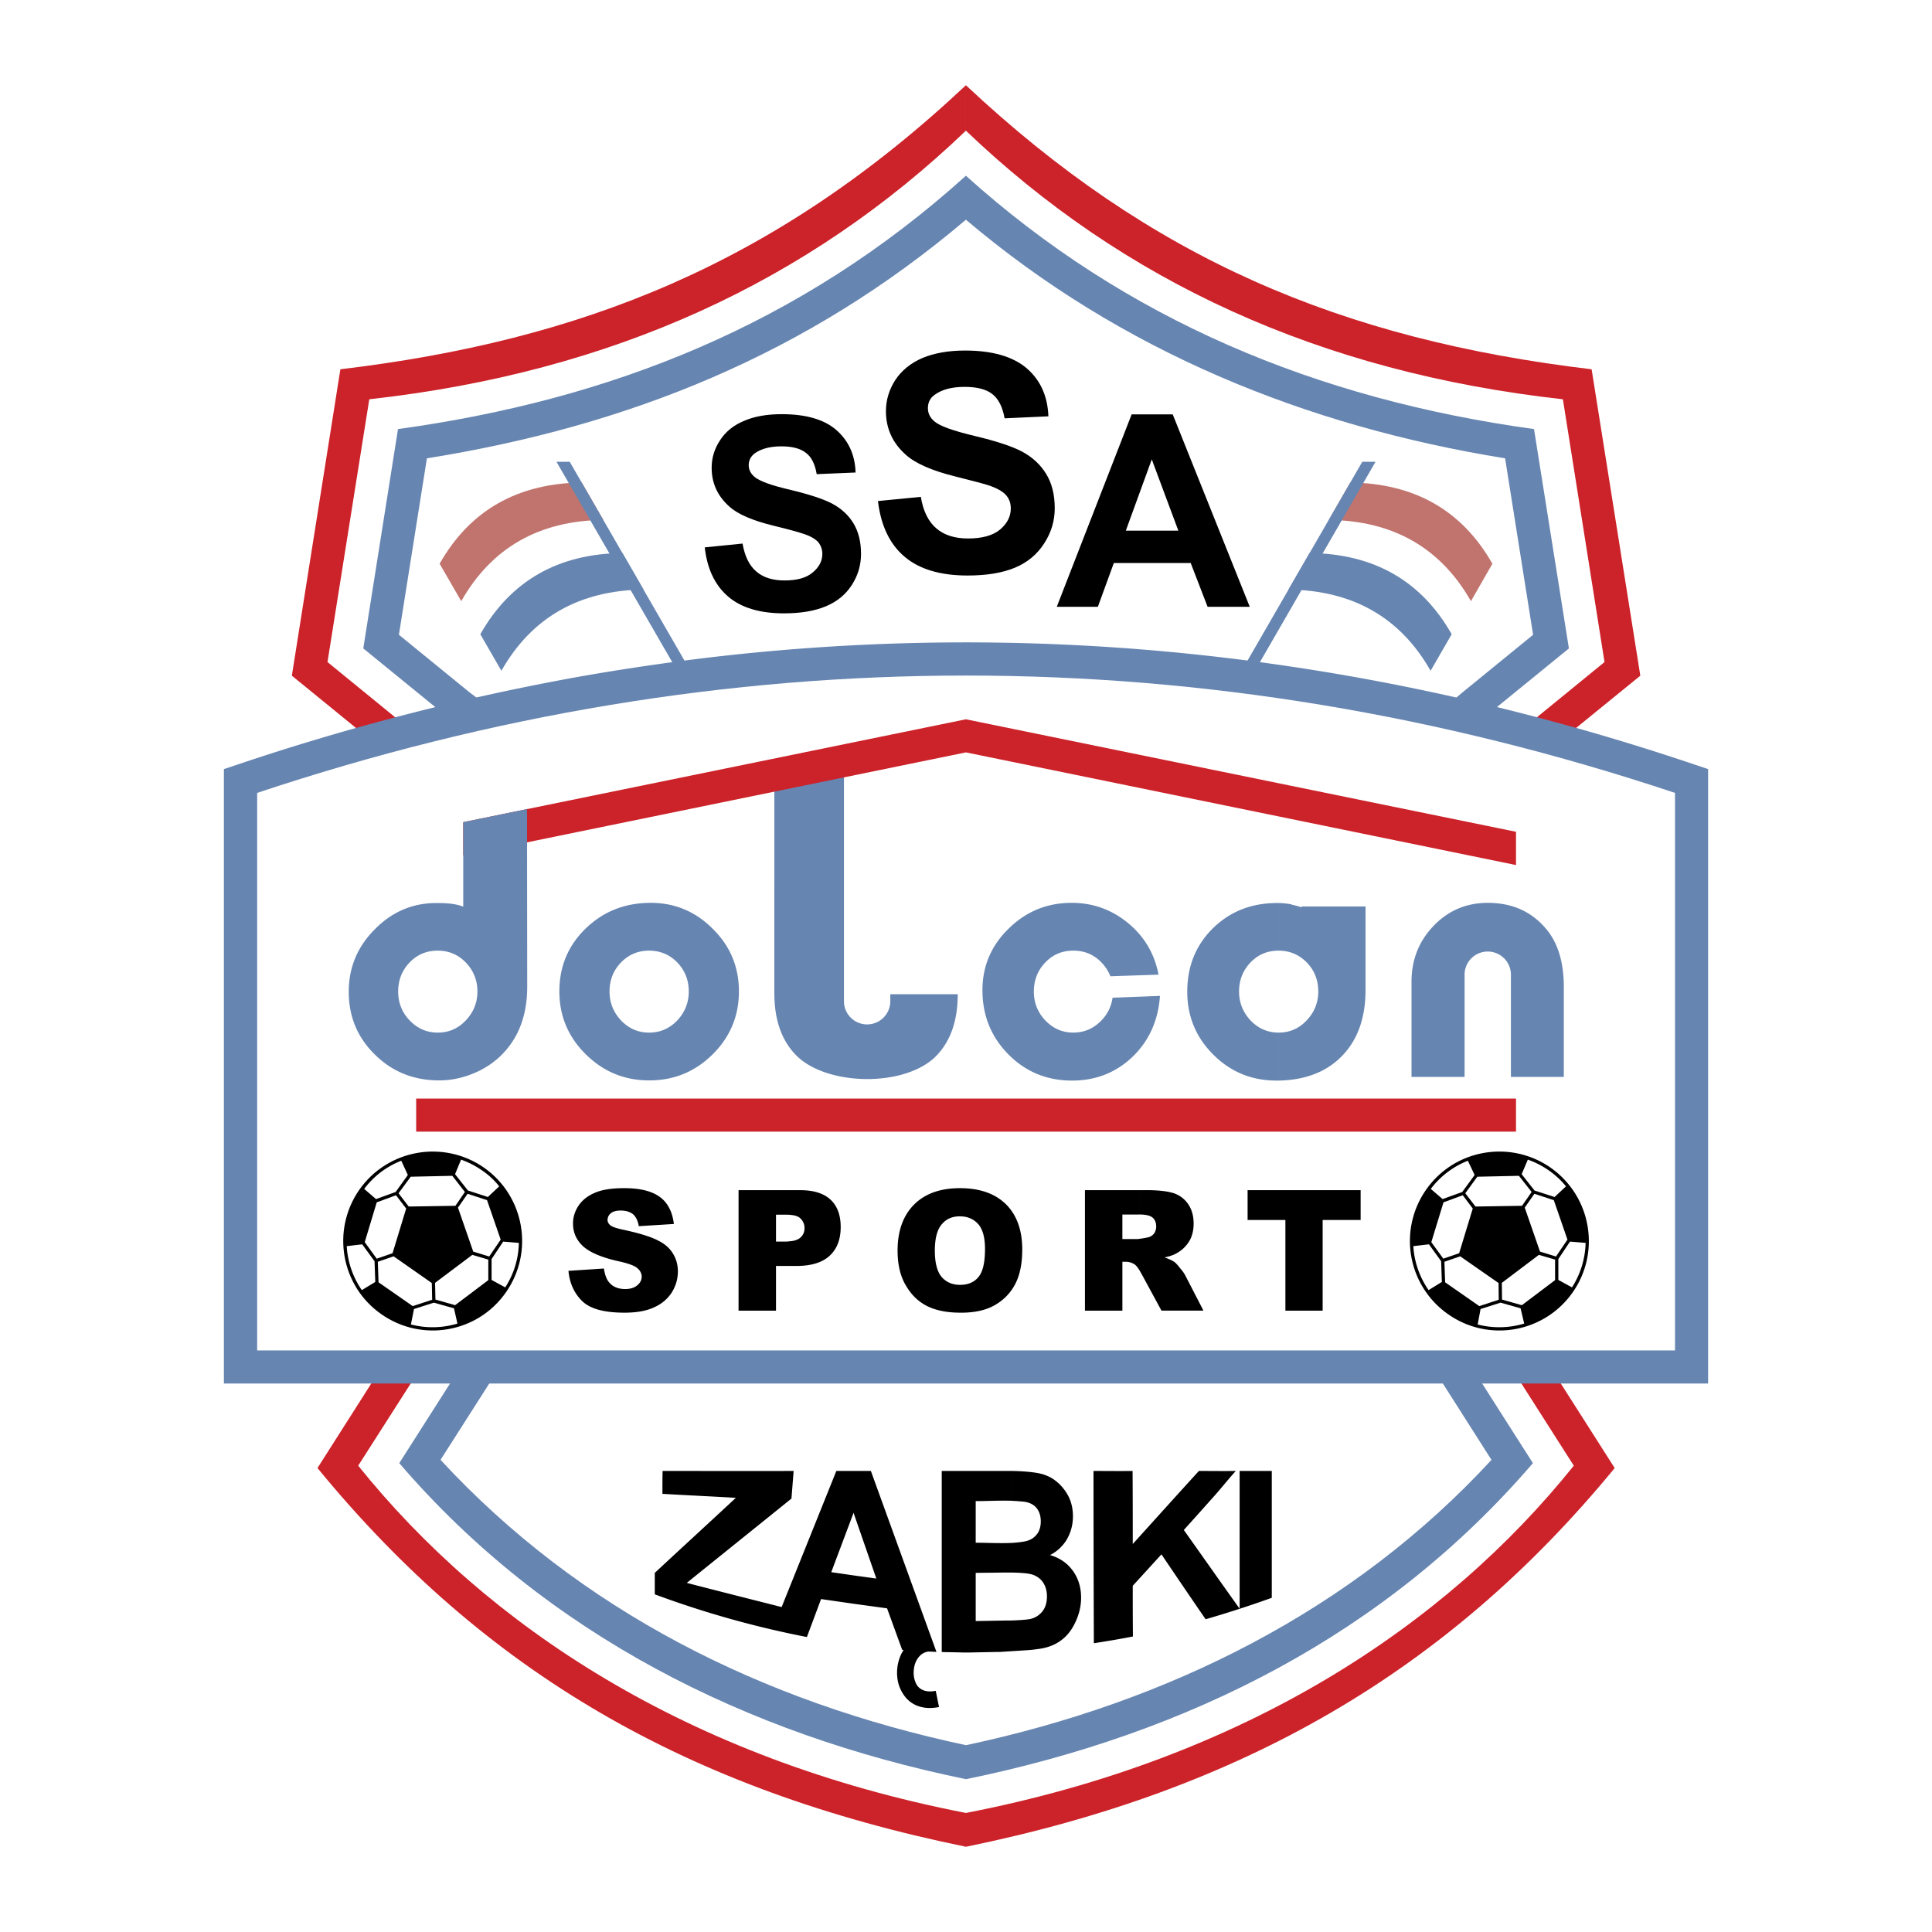
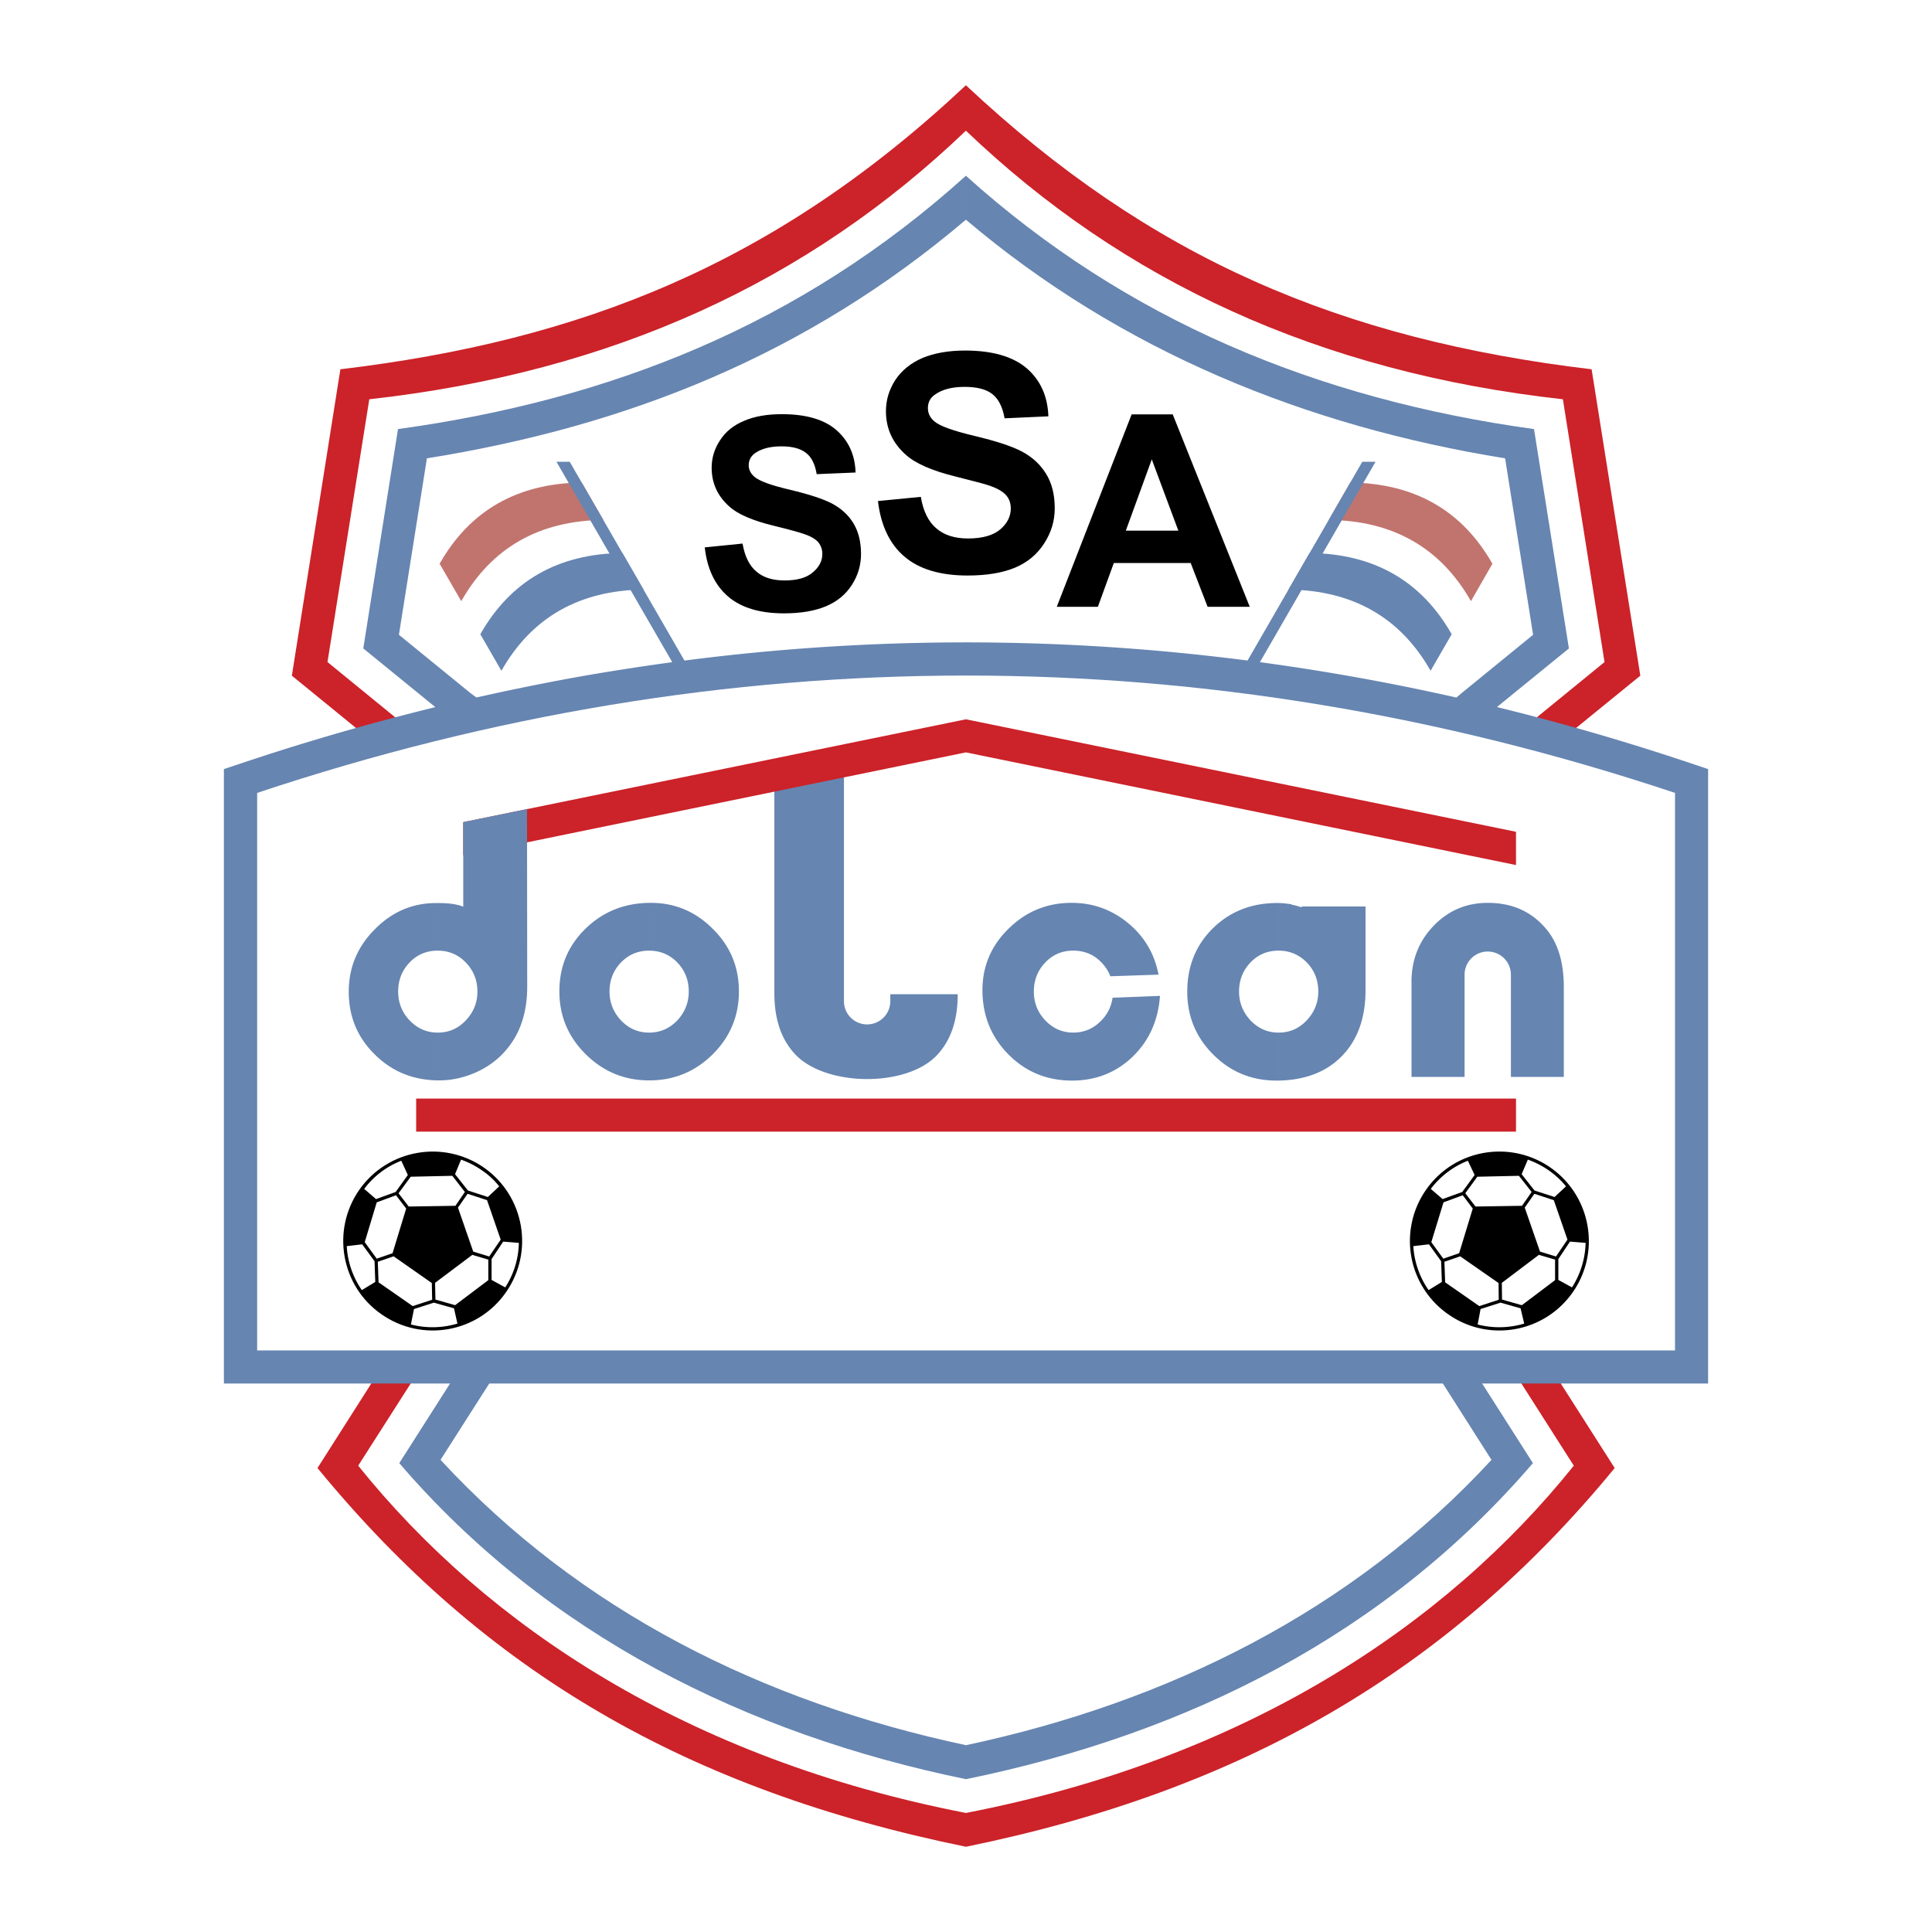
<svg xmlns="http://www.w3.org/2000/svg" width="2500" height="2500" viewBox="0 0 192.756 192.756">
  <g fill-rule="evenodd" clip-rule="evenodd">
    <path fill="#fff" d="M0 0h192.756v192.756H0V0z" />
    <path d="M96.369 183.201c27.088-5.549 47.45-17.207 63.95-37.334l-9.5-14.885 3.951-56.643 8.068-6.563-4.785-30.207c-24.75-2.974-43.48-10.933-61.684-28.013-18.82 17.66-37.967 25.167-61.665 28.013l-4.786 30.207 8.068 6.563 3.953 56.643-9.483 14.885c16.554 20.182 36.516 31.731 63.913 37.334z" fill="#fff" />
    <path d="M96.369 184.252c27.415-5.602 48.012-17.424 64.729-37.785l-9.609-15.068 3.988-57.331 8.178-6.654-4.859-30.57c-25.057-2.991-44.004-11.06-62.426-28.339v4.533c15.702 15.013 35.249 24.097 59.561 26.798l4.152 26.218-7.797 6.364-4.17 59.852 8.902 13.961c-12.836 16.01-32.854 29.264-60.649 34.648v3.373zm0-175.748C77.331 26.381 57.949 33.979 33.96 36.843l-4.841 30.57 8.16 6.654 3.988 57.331-9.591 15.068c16.753 20.434 36.97 32.109 64.693 37.785v-3.373c-27.759-5.385-47.776-18.639-60.631-34.648l8.92-13.961-4.188-59.852-7.796-6.364 4.17-26.218c24.314-2.702 43.86-11.786 59.525-26.798V8.504z" fill="#cc2229" />
    <path d="M152.939 145.977l-8.195-12.855 4.352-62.372 7.434-6.056-3.482-21.885c-21.703-2.992-40.74-10.915-56.678-25.275v4.388c15.467 13.109 33.907 20.597 53.795 23.807l2.793 17.605-7.07 5.766-1.324 1.125 1.105 1.976-4.297 61.775 7.434 11.676c-13.852 15.031-32.238 24.17-52.436 28.467v3.391c22.245-4.553 41.919-14.471 56.569-31.533zM96.369 17.534C79.87 32.419 60.886 39.89 39.708 42.809l-3.463 21.885 7.434 6.056 4.352 62.372-8.195 12.855c14.705 17.135 34.704 27.053 56.534 31.531v-3.391c-20.343-4.334-38.511-13.418-52.418-28.467l7.452-11.676-4.37-62.518 1.795-.889-1.958-1.469-7.071-5.766 2.792-17.605c20.144-3.228 37.967-10.39 53.777-23.807v-4.386z" fill="#6685b1" />
    <path d="M170.418 138.035H22.338V76.733l2.284-.762a239.911 239.911 0 0 1 14.27-4.261 236.567 236.567 0 0 1 19.455-4.297c6.6-1.142 13.109-1.995 19.546-2.539 30.117-2.557 60.378 1.143 90.257 11.097l2.268.762v61.302z" fill="#6685b1" />
    <path d="M167.117 79.108v55.626H25.656V79.108c46.815-15.611 94.629-15.611 141.461 0z" fill="#fff" />
    <path fill="#cc2229" d="M41.521 109.605h109.731v3.299H41.521v-3.299z" />
    <path d="M156.91 128.934c-2.828 4.043-8.395 5.021-12.42 2.193a8.909 8.909 0 0 1-2.213-12.42c2.811-4.043 8.377-5.023 12.42-2.213 4.043 2.83 5.041 8.397 2.213 12.44z" />
    <path fill="#fff" d="M153.084 119.105l1.939.635 1.362 3.936-1.143 1.685-1.596-.49-1.523-4.387.961-1.379zM151.543 117.311l1.269 1.613-.96 1.379-4.643.072-1.016-1.324 1.198-1.649 4.152-.091zM142.803 123.93l1.215-3.971 1.921-.709.999 1.324-1.36 4.461-1.578.543-1.197-1.648zM147.59 130.311l-3.408-2.375-.073-2.049 1.577-.543 3.826 2.664.017 1.668-1.939.635zM151.832 130.221l-.125-.037-1.85-.526-.019-1.668 3.699-2.793 1.613.473v2.049l-3.318 2.502zM143.783 125.832l-1.215-1.686-1.561.182a8.594 8.594 0 0 0 1.523 4.387l1.324-.814-.071-2.069zM155.477 125.615v2.084l1.361.744a8.628 8.628 0 0 0 1.359-4.441l-1.559-.127-1.161 1.74zM153.102 118.779l1.904.617.09.035 1.143-1.068a8.348 8.348 0 0 0-1.723-1.596 8.734 8.734 0 0 0-2.084-1.07l-.617 1.451 1.287 1.631zM145.887 118.924l1.178-1.613.055-.09-.672-1.414a8.54 8.54 0 0 0-3.697 2.811l1.178 1.014 1.958-.708zM149.711 129.967l-1.994.635-.289 1.541a8.613 8.613 0 0 0 4.641-.09l-.361-1.523-1.997-.563z" />
    <path d="M50.478 128.934c-2.811 4.043-8.377 5.021-12.42 2.193-4.043-2.811-5.022-8.377-2.212-12.42 2.828-4.043 8.395-5.023 12.438-2.213 4.044 2.83 5.023 8.397 2.194 12.44z" />
    <path fill="#fff" d="M46.652 119.105l1.94.635 1.361 3.936-1.143 1.685-1.596-.49-1.523-4.387.961-1.379zM45.129 117.311l1.251 1.613-.942 1.379-4.66.072-1.016-1.324 1.216-1.649 4.151-.091zM36.39 123.93l1.196-3.971 1.923-.709 1.015 1.324-1.36 4.461-1.578.543-1.196-1.648zM41.177 130.311l-3.409-2.375-.073-2.049 1.578-.543 3.808 2.664.036 1.668-1.94.635zM45.401 130.221l-.109-.037-1.849-.526-.036-1.668 3.717-2.793 1.595.473v2.049l-3.318 2.502zM37.369 125.832l-1.233-1.686-1.541.182a8.544 8.544 0 0 0 1.505 4.387l1.342-.814-.073-2.069zM49.046 125.615v2.084l1.36.744a8.446 8.446 0 0 0 1.36-4.441l-1.56-.127-1.16 1.74zM46.688 118.779l1.904.617.073.035 1.142-1.068a7.566 7.566 0 0 0-1.723-1.596 8.722 8.722 0 0 0-2.085-1.07l-.598 1.451 1.287 1.631zM39.473 118.924l1.16-1.613.054-.09-.652-1.414a8.444 8.444 0 0 0-3.699 2.811l1.179 1.014 1.958-.708zM43.28 129.967l-1.976.635-.308 1.541a8.614 8.614 0 0 0 4.642-.09l-.345-1.523-2.013-.563zM130.656 55.174c6.418.072 11.15 2.774 14.178 8.104l1.922-3.3c-3.027-5.33-7.777-8.032-14.178-8.104l-1.922 3.3z" />
    <path d="M134.717 48.14c6.418.09 11.15 2.774 14.18 8.104l-2.141 3.735c-3.027-5.33-7.777-8.032-14.178-8.104l2.139-3.735z" fill="#c1746e" />
-     <path d="M128.553 58.819c6.418.091 11.15 2.774 14.178 8.104l2.104-3.645c-3.027-5.33-7.76-8.032-14.178-8.104l-2.104 3.645z" fill="#6685b1" />
+     <path d="M128.553 58.819c6.418.091 11.15 2.774 14.178 8.104l2.104-3.645c-3.027-5.33-7.76-8.032-14.178-8.104z" fill="#6685b1" />
    <path fill="#6685b1" d="M123.91 66.869l1.16.291 12.166-21.087h-1.322L123.91 66.869z" />
    <path d="M62.1 55.174c-6.418.072-11.15 2.774-14.178 8.104l-1.904-3.3c3.028-5.33 7.76-8.032 14.179-8.104l1.903 3.3z" fill="#fff" />
    <path d="M58.039 48.14c-6.418.09-11.15 2.774-14.178 8.104l2.158 3.735c3.028-5.33 7.76-8.032 14.179-8.104l-2.159-3.735z" fill="#c1746e" />
    <path d="M64.204 58.819c-6.418.091-11.151 2.774-14.179 8.104l-2.103-3.645c3.028-5.33 7.76-8.032 14.178-8.104l2.104 3.645z" fill="#6685b1" />
    <path fill="#6685b1" d="M68.845 66.869l-1.142.291-12.184-21.087h1.323l12.003 20.796z" />
    <path d="M70.314 54.612l3.771-.38c.218 1.269.671 2.193 1.378 2.792.689.599 1.632.888 2.811.888 1.232 0 2.175-.253 2.81-.797.635-.526.961-1.143.961-1.85 0-.453-.145-.834-.399-1.16-.271-.309-.743-.599-1.396-.816-.453-.163-1.487-.453-3.119-.852-2.067-.507-3.536-1.142-4.37-1.904-1.179-1.052-1.759-2.339-1.759-3.862 0-.979.272-1.886.834-2.738.544-.853 1.341-1.505 2.393-1.94 1.034-.453 2.302-.671 3.771-.671 2.412 0 4.224.526 5.439 1.578 1.215 1.07 1.868 2.466 1.922 4.243l-3.88.163c-.163-.979-.508-1.704-1.069-2.121-.544-.435-1.36-.653-2.448-.653-1.124 0-2.012.236-2.647.689-.417.309-.617.707-.617 1.197 0 .453.2.834.58 1.161.49.417 1.668.852 3.554 1.287 1.885.453 3.282.907 4.188 1.378.906.49 1.613 1.124 2.121 1.958.507.834.762 1.85.762 3.064 0 1.088-.291 2.121-.907 3.082s-1.469 1.668-2.593 2.14c-1.124.472-2.521.707-4.188.707-2.411 0-4.279-.562-5.584-1.686-1.303-1.125-2.083-2.757-2.319-4.897zM124.689 60.542h-4.205l-1.688-4.37h-3.861v-3.228h2.629l-2.629-7.053V41.34h2.066l7.688 19.202zm-9.753-4.37h-3.809l-1.594 4.37h-4.1l7.471-19.201h2.031v4.551l-.018-.072-2.594 7.125h2.611v3.227h.002zM87.593 49.989l4.279-.417c.235 1.433.761 2.484 1.559 3.155.78.67 1.832.997 3.155.997 1.396 0 2.466-.29 3.191-.889.707-.598 1.07-1.306 1.07-2.103 0-.508-.145-.943-.453-1.306s-.834-.671-1.578-.943c-.508-.182-1.686-.489-3.499-.943-2.339-.58-3.989-1.306-4.932-2.158-1.342-1.179-1.995-2.647-1.995-4.352 0-1.106.308-2.14.925-3.101.635-.961 1.541-1.704 2.719-2.212 1.179-.489 2.593-.743 4.243-.743 2.737 0 4.786.598 6.165 1.776 1.377 1.197 2.084 2.793 2.156 4.787l-4.369.199c-.199-1.124-.598-1.922-1.215-2.411-.615-.49-1.541-.726-2.774-.726-1.251 0-2.248.254-2.973.78-.472.327-.689.78-.689 1.342 0 .525.217.961.652 1.323.544.471 1.886.943 4.006 1.45 2.123.508 3.699 1.016 4.732 1.56 1.016.544 1.814 1.269 2.395 2.212.58.925.869 2.085.869 3.445 0 1.251-.344 2.411-1.051 3.499-.689 1.088-1.668 1.904-2.92 2.43-1.27.526-2.846.78-4.732.78-2.719 0-4.823-.634-6.291-1.886-1.485-1.266-2.355-3.116-2.645-5.545z" />
    <path d="M77.258 77.367l6.944-2.375v24.894a2.31 2.31 0 0 0 2.303 2.32 2.314 2.314 0 0 0 2.321-2.32v-.689h6.727c0 2.629-.707 4.643-2.103 6.111-3.082 3.209-11.042 3.082-14.07-.074-1.415-1.467-2.122-3.516-2.122-6.146V77.367z" fill="#6685b1" />
    <path fill="#cc2229" d="M96.369 71.765l54.883 11.223v3.318L96.369 75.065l-50.152 10.28v-3.318l50.152-10.262z" />
    <path d="M64.929 90.078c2.411 0 4.479.87 6.201 2.61 1.741 1.723 2.593 3.808 2.593 6.22 0 2.447-.87 4.551-2.629 6.291-1.74 1.723-3.844 2.592-6.31 2.592h-.018v-4.768c1.088 0 2.013-.398 2.792-1.197.762-.814 1.16-1.777 1.16-2.9 0-1.143-.381-2.104-1.142-2.9-.761-.781-1.705-1.179-2.811-1.179v-4.769h.164zm-.163 17.713c-2.466 0-4.569-.869-6.328-2.609-1.759-1.742-2.629-3.826-2.629-6.273 0-2.484.87-4.57 2.629-6.274 1.722-1.668 3.826-2.521 6.328-2.557v4.769h-.018c-1.088 0-2.013.381-2.792 1.179-.762.797-1.143 1.758-1.143 2.9 0 1.123.399 2.086 1.161 2.9.78.799 1.704 1.197 2.774 1.197h.018v4.768zM46.217 82.027l6.364-1.305.019 17.606c.018 2.609-.671 4.732-2.049 6.363-.779.943-1.776 1.705-2.991 2.266-1.215.545-2.448.834-3.735.834h-.145v-4.768c1.088 0 2.013-.398 2.774-1.197.78-.814 1.178-1.777 1.178-2.9 0-1.143-.398-2.104-1.16-2.9-.762-.781-1.687-1.179-2.792-1.179v-4.75c.816 0 1.777.054 2.539.363v-8.433h-.002zm-2.538 25.764c-2.484-.035-4.569-.887-6.273-2.574-1.741-1.705-2.611-3.789-2.611-6.273 0-2.393.852-4.478 2.593-6.219 1.723-1.759 3.771-2.629 6.146-2.629h.145v4.75h-.018c-1.088 0-2.031.381-2.792 1.179-.762.797-1.143 1.758-1.143 2.9 0 1.123.381 2.086 1.161 2.9.78.799 1.705 1.197 2.774 1.197h.018v4.769zM111 99.543l4.732-.182c-.18 2.465-1.088 4.479-2.736 6.074-1.65 1.576-3.664 2.375-6.039 2.375-2.502 0-4.623-.871-6.346-2.611s-2.592-3.881-2.592-6.418c0-2.376.869-4.443 2.629-6.147 1.74-1.705 3.824-2.557 6.273-2.557 2.121 0 3.988.671 5.621 2.013 1.631 1.341 2.646 3.064 3.045 5.15l-4.805.162a4.15 4.15 0 0 0-.889-1.377c-.762-.798-1.703-1.179-2.811-1.179-1.105 0-2.029.381-2.791 1.179-.762.797-1.143 1.758-1.143 2.9 0 1.123.381 2.086 1.16 2.9.779.799 1.686 1.197 2.773 1.197s2.014-.398 2.793-1.197A3.995 3.995 0 0 0 111 99.543zM127.572 103.023c1.088 0 2.014-.398 2.775-1.197.779-.814 1.178-1.777 1.178-2.9 0-1.143-.381-2.104-1.143-2.9-.779-.781-1.703-1.179-2.811-1.179v-4.75c.4 0 .816.054 1.287.126v.037c.309.054.654.145.998.272v-.092h6.383v8.341c0 2.791-.799 5.004-2.375 6.6-1.541 1.576-3.645 2.375-6.293 2.43v-4.788h.001zm-.017-8.177c-1.088 0-2.031.381-2.791 1.179-.762.797-1.143 1.758-1.143 2.9 0 1.123.398 2.086 1.16 2.9.779.799 1.703 1.197 2.773 1.197h.018v4.787h-.234c-2.467 0-4.57-.871-6.293-2.594s-2.592-3.807-2.592-6.273c0-2.538.852-4.641 2.557-6.328 1.723-1.686 3.861-2.52 6.418-2.52h.145v4.75h-.018v.002zM156.021 107.447h-5.277V97.24a2.31 2.31 0 0 0-2.32-2.304 2.306 2.306 0 0 0-2.303 2.304v10.207h-5.295v-9.482c0-2.212.744-4.08 2.213-5.603 1.469-1.523 3.264-2.284 5.402-2.284 2.43 0 4.389.87 5.857 2.647 1.143 1.378 1.723 3.301 1.723 5.73v8.992z" fill="#6685b1" />
-     <path d="M113.666 126.703v-3.102a11.4 11.4 0 0 0 .852-.145c.254-.055.455-.182.617-.381a1.17 1.17 0 0 0 .217-.707c0-.381-.107-.67-.361-.889-.236-.199-.672-.309-1.324-.309v-2.428h.762c1.16 0 2.031.107 2.629.289a2.82 2.82 0 0 1 1.486 1.105c.363.527.545 1.18.545 1.941 0 .67-.145 1.25-.418 1.723a3.34 3.34 0 0 1-1.178 1.178c-.309.199-.744.363-1.305.471.453.164.76.309.979.455.127.09.326.307.58.633.271.309.436.562.525.744l1.795 3.48h-4.188l-1.996-3.68a42.396 42.396 0 0 1-.217-.378zm10.807-7.959h11.277v2.973h-3.789v9.047h-3.717v-9.047h-3.771v-2.973zm-10.807 0v2.428h-1.686v2.449h1.559c.037 0 .072-.02.127-.02v3.102c-.162-.254-.309-.436-.453-.545a1.62 1.62 0 0 0-.906-.271h-.326v4.877h-3.736v-12.02h5.421zm-17.877 12.221v-2.775c.78 0 1.397-.254 1.831-.779.436-.525.654-1.451.654-2.793 0-1.141-.219-1.957-.672-2.484-.453-.506-1.07-.779-1.813-.779v-2.811c1.977 0 3.499.545 4.586 1.615 1.07 1.068 1.615 2.574 1.615 4.496 0 1.414-.236 2.574-.707 3.463-.473.906-1.16 1.596-2.049 2.104s-2.014.744-3.319.744l-.126-.001zm0-12.422v2.811h-.036c-.744 0-1.342.254-1.795.799-.454.525-.689 1.396-.689 2.629 0 1.215.235 2.086.671 2.611.453.525 1.069.797 1.849.797v2.775c-1.306 0-2.375-.219-3.246-.635-.888-.436-1.613-1.125-2.157-2.068-.562-.924-.834-2.104-.834-3.498 0-1.959.562-3.5 1.65-4.588 1.088-1.088 2.611-1.633 4.569-1.633h.018zm-16.953 7.762v-2.467c.453-.035.779-.162.997-.344.29-.254.435-.562.435-.961a1.3 1.3 0 0 0-.381-.943c-.199-.217-.544-.344-1.051-.381v-2.465h1.015c1.342 0 2.357.326 3.028.961.67.635.997 1.541.997 2.719 0 1.215-.363 2.176-1.088 2.848-.726.688-1.85 1.033-3.336 1.033h-.616zm-22.121.488l3.536-.234c.091.58.236 1.016.471 1.322.381.49.925.727 1.65.727.526 0 .925-.127 1.215-.381.29-.236.435-.527.435-.854 0-.307-.145-.598-.417-.834-.271-.254-.906-.488-1.903-.707-1.632-.361-2.792-.852-3.481-1.449-.689-.617-1.052-1.379-1.052-2.322 0-.615.182-1.215.544-1.758.363-.545.889-.979 1.614-1.287.725-.326 1.704-.473 2.955-.473 1.541 0 2.702.273 3.518.854.798.562 1.287 1.486 1.433 2.719l-3.5.219c-.09-.545-.29-.943-.58-1.197-.308-.236-.707-.363-1.232-.363-.436 0-.762.092-.979.273a.852.852 0 0 0-.326.67c0 .199.091.363.272.525.163.146.58.291 1.233.436 1.632.344 2.792.707 3.499 1.07.708.344 1.215.797 1.523 1.324.326.525.489 1.123.489 1.775 0 .779-.217 1.486-.634 2.141-.435.652-1.034 1.141-1.795 1.469-.761.344-1.722.508-2.901.508-2.031 0-3.445-.383-4.243-1.18-.782-.78-1.235-1.778-1.344-2.993zm22.121-8.049v2.465c-.109-.018-.236-.018-.363-.018h-1.052v2.684h.907c.181 0 .344-.02.508-.037v2.467h-1.415v4.459h-3.735v-12.02h5.15zM120.285 161.553a852.117 852.117 0 0 1-4.406-6.475c-.926 1.016-1.887 2.068-2.865 3.137 0 1.469 0 3.463.018 5.059-1.305.254-2.611.473-3.898.672a5493.91 5493.91 0 0 1-.035-17.189c1.342 0 2.646.02 3.898 0 .018 2.43.018 4.859.018 7.289 2.213-2.447 4.369-4.842 6.6-7.289 1.252 0 2.43.02 3.68 0-.834.926-1.521 1.814-2.393 2.775a928.008 928.008 0 0 1-2.791 3.117c1.703 2.395 3.789 5.367 5.566 7.852v-13.744h3.209v12.656a109.223 109.223 0 0 1-6.601 2.14zm-19.383 3.189v-3.064c.961-.035 1.576-.09 1.867-.145.49-.109.906-.363 1.215-.742.309-.381.471-.889.471-1.523 0-.525-.127-.98-.361-1.342-.236-.381-.6-.652-1.053-.816-.363-.127-1.07-.199-2.139-.217v-2.955c.361-.02.742-.055 1.088-.109.58-.072 1.033-.273 1.359-.635.326-.346.49-.816.49-1.396 0-.562-.146-.998-.418-1.342-.289-.344-.707-.562-1.27-.635-.416-.035-.834-.072-1.25-.09v-2.975c1.195.02 2.084.109 2.684.219.635.127 1.215.361 1.703.742.508.381.926.871 1.27 1.486.326.617.49 1.307.49 2.068 0 .834-.199 1.596-.6 2.303a4.133 4.133 0 0 1-1.686 1.576c.998.291 1.758.836 2.285 1.578.543.762.814 1.65.814 2.666 0 .814-.18 1.596-.525 2.357-.344.762-.797 1.395-1.396 1.848-.598.473-1.359.781-2.248.908-.271.035-.725.107-1.395.145l-1.395.09zm0-17.986v2.975c-1.18-.037-2.395.035-3.555.035v4.152c1.143 0 2.375.072 3.555.02v2.955h-.834c-.908.018-1.814.018-2.721.035v4.805c1.033-.018 2.086-.035 3.119-.055h.436v3.064l-1.125.072h-.236l-2.737.055h-.798c-.472-.018-.961-.018-1.433-.035-.199 0-.417 0-.616-.02v-18.059h6.691l.254.001zm-15.72 13.254v-2.828l2.249.309L85.182 151v-4.244h1.705l6.545 18.059a12.395 12.395 0 0 0-.834-.035c-.634.09-1.088.598-1.305 1.215a3.045 3.045 0 0 0-.127 1.143 2.4 2.4 0 0 0 .309.979c.326.49.942.762 1.885.58l.327 1.613c-1.722.346-2.919-.271-3.572-1.287a3.702 3.702 0 0 1-.598-1.74 4.396 4.396 0 0 1 .218-1.812c.108-.309.236-.58.417-.854-.055 0-.109 0-.145-.018l-1.505-4.135-3.32-.454zm0-13.254V151l-.018-.074-2.23 5.93 2.248.326v2.828l-3.263-.471-1.415 3.789a97.048 97.048 0 0 1-15.176-4.26v-2.141c2.684-2.502 5.403-4.986 8.087-7.488-2.43-.145-4.877-.254-7.325-.398 0-.744 0-1.523.018-2.285 4.352 0 8.703.02 13.073 0l-.217 2.756c-3.481 2.811-6.963 5.604-10.444 8.414 3.155.816 6.31 1.613 9.464 2.41l5.458-13.58h1.74z" />
  </g>
</svg>